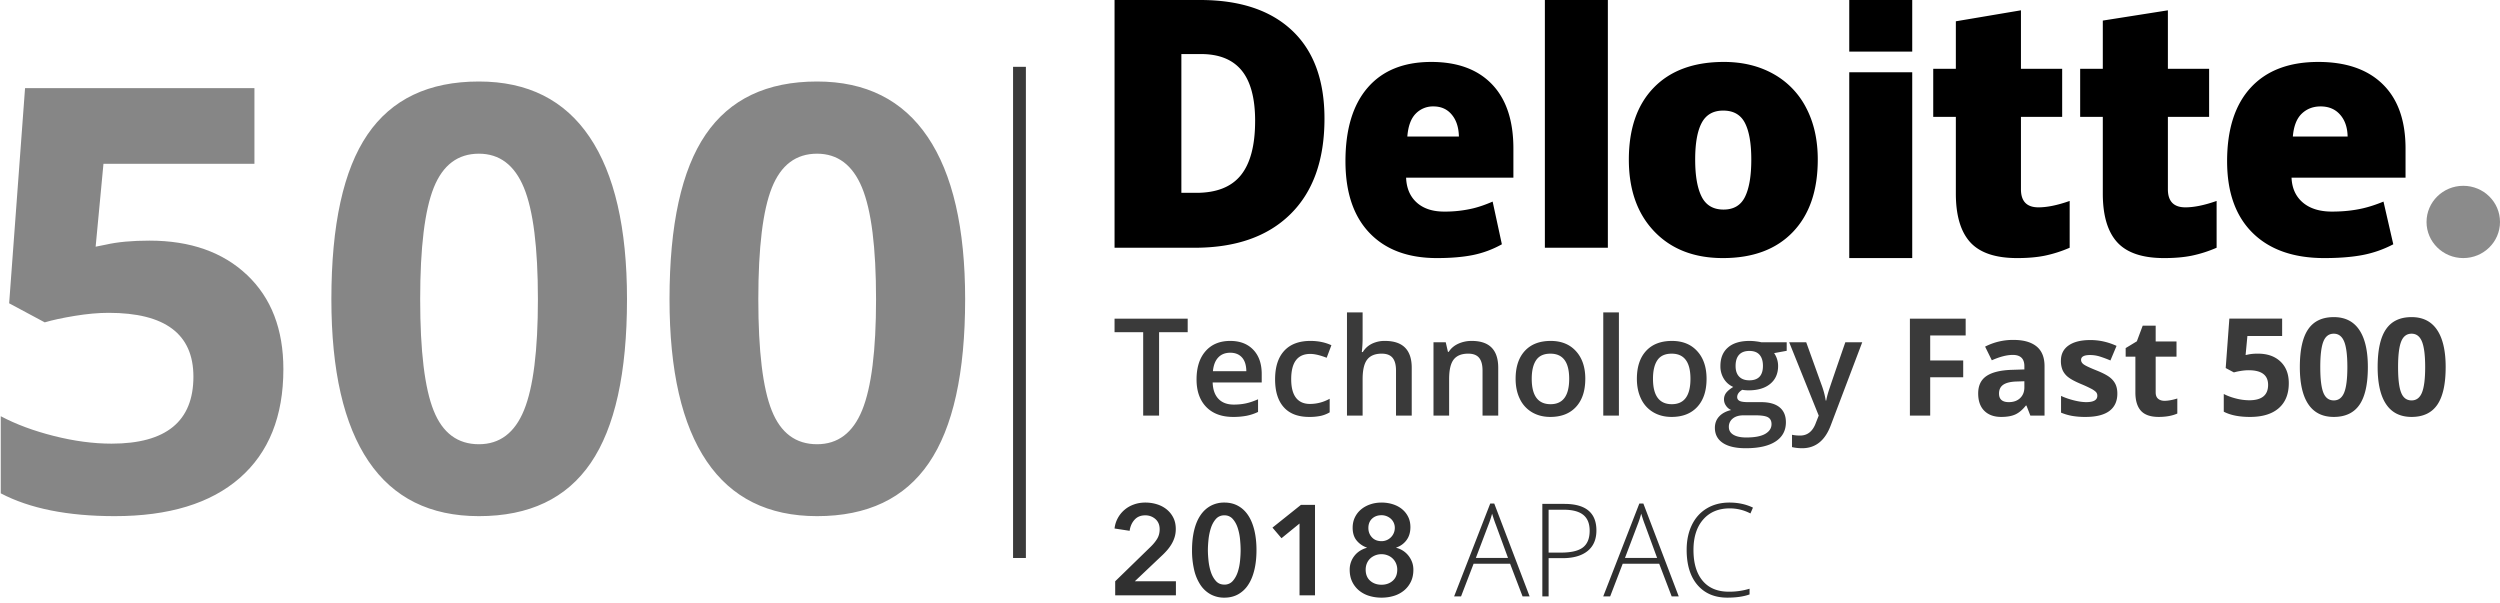
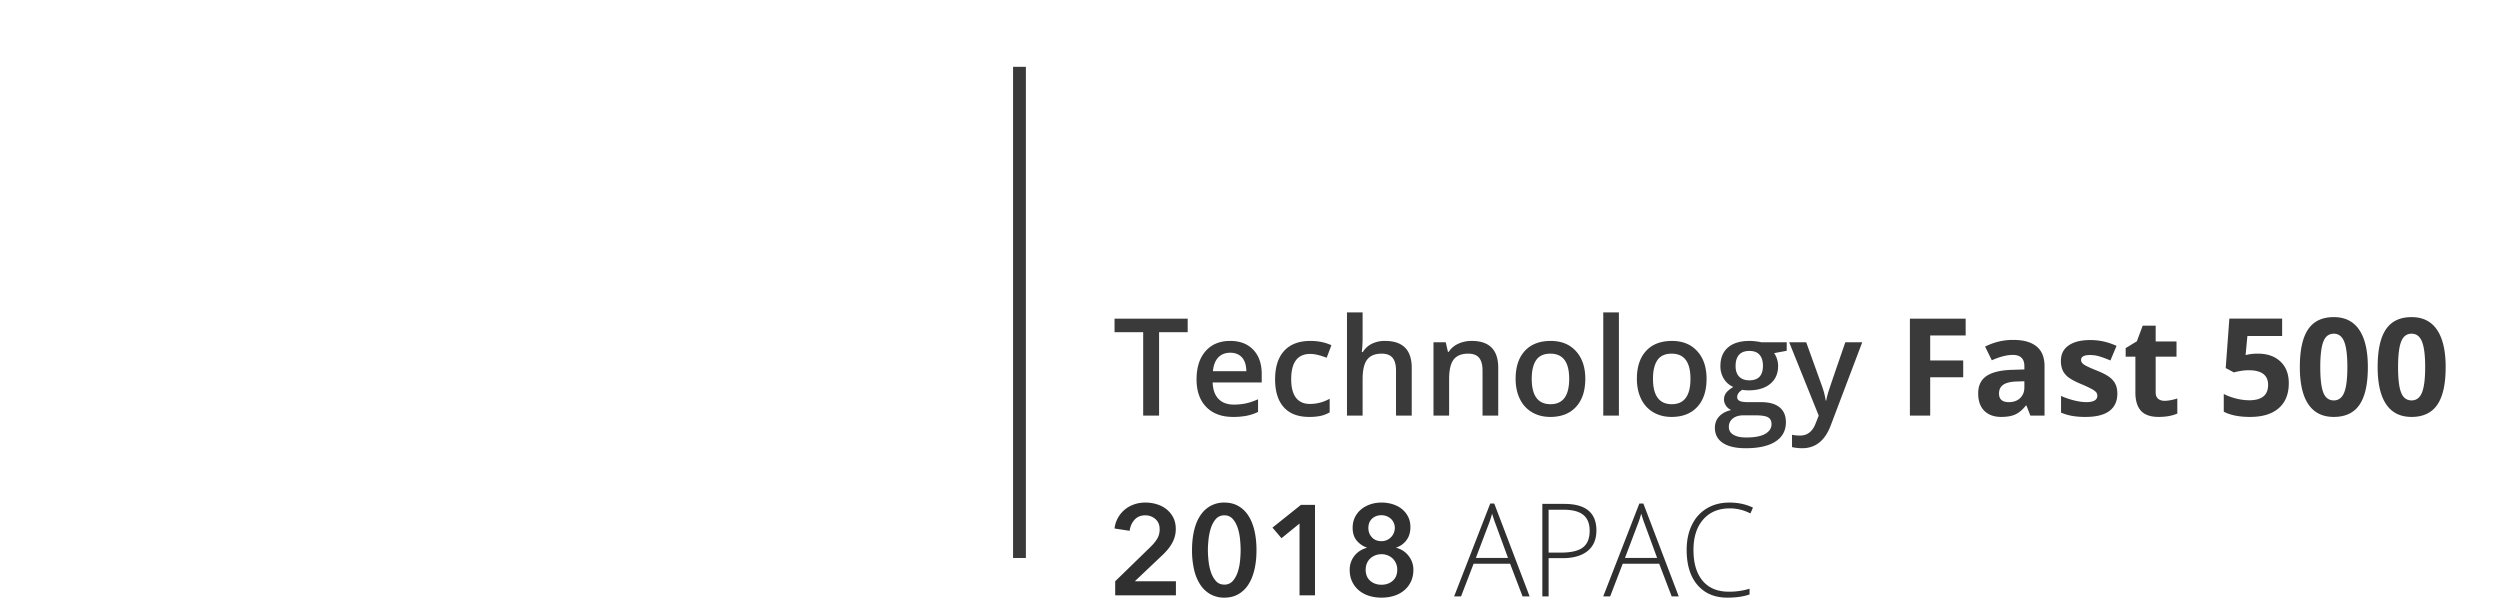
<svg xmlns="http://www.w3.org/2000/svg" width="195" height="47" viewBox="0 0 195 47">
  <g fill="none" fill-rule="evenodd">
-     <path fill="#FFF" d="M-68-1025h1366v5031H-68z" />
-     <path fill="#FFF" d="M-83-327h827v723H-83z" />
    <path fill-rule="nonzero" stroke="#3A3A3A" stroke-linecap="square" d="M79.519 5.712v37.311" />
-     <path fill="#868686" d="M11.656 18.769c3.19 0 5.727.894 7.615 2.68 1.888 1.788 2.832 4.236 2.832 7.344 0 3.68-1.136 6.51-3.407 8.493-2.272 1.982-5.52 2.973-9.747 2.973-3.67 0-6.633-.593-8.89-1.78v-6.014c1.189.631 2.573 1.145 4.152 1.543 1.58.398 3.076.597 4.49.597 4.256 0 6.385-1.742 6.385-5.226 0-3.319-2.204-4.978-6.61-4.978-.798 0-1.678.078-2.64.236-.963.158-1.745.327-2.347.507L.714 23.657l1.24-16.782h17.892v5.902H8.07l-.61 6.465.79-.158c.918-.21 2.054-.315 3.407-.315zm37.25 4.573c0 5.752-.944 10.01-2.831 12.773-1.888 2.763-4.795 4.144-8.72 4.144-3.806 0-6.675-1.426-8.608-4.28-1.933-2.853-2.9-7.065-2.9-12.637 0-5.812.94-10.096 2.821-12.852 1.88-2.755 4.776-4.133 8.686-4.133 3.806 0 6.682 1.441 8.63 4.325 1.948 2.883 2.922 7.103 2.922 12.66zm-16.132 0c0 4.04.35 6.934 1.05 8.684.699 1.75 1.876 2.624 3.53 2.624 1.625 0 2.798-.886 3.52-2.658.722-1.772 1.083-4.655 1.083-8.65 0-4.04-.365-6.942-1.094-8.707-.73-1.764-1.9-2.647-3.509-2.647-1.64 0-2.812.883-3.52 2.647-.706 1.765-1.06 4.667-1.06 8.707zm42.507 0c0 5.752-.944 10.01-2.831 12.773-1.888 2.763-4.795 4.144-8.72 4.144-3.806 0-6.675-1.426-8.608-4.28-1.933-2.853-2.9-7.065-2.9-12.637 0-5.812.94-10.096 2.821-12.852 1.88-2.755 4.776-4.133 8.686-4.133 3.806 0 6.682 1.441 8.63 4.325 1.948 2.883 2.922 7.103 2.922 12.66zm-16.132 0c0 4.04.35 6.934 1.05 8.684.699 1.75 1.876 2.624 3.53 2.624 1.625 0 2.798-.886 3.52-2.658.722-1.772 1.083-4.655 1.083-8.65 0-4.04-.365-6.942-1.094-8.707-.73-1.764-1.9-2.647-3.509-2.647-1.64 0-2.812.883-3.52 2.647-.706 1.765-1.06 4.667-1.06 8.707z" />
    <g fill-rule="nonzero">
-       <path fill="#8B8B8B" d="M189.27 17.312c0-1.556 1.284-2.819 2.865-2.819 1.582 0 2.865 1.263 2.865 2.819s-1.283 2.818-2.865 2.818c-1.581 0-2.866-1.262-2.866-2.818" />
-       <path fill="#000" d="M97.9 9.437c0-1.77-.35-3.083-1.05-3.939-.7-.855-1.76-1.282-3.186-1.282h-1.517v10.825h1.16c1.584 0 2.745-.46 3.484-1.381.738-.92 1.108-2.328 1.108-4.223m5.41-.184c0 3.225-.887 5.71-2.659 7.454-1.772 1.745-4.263 2.618-7.475 2.618h-6.24V0h6.676c3.096 0 5.487.793 7.171 2.38 1.684 1.586 2.527 3.876 2.527 6.873M120.5 19.325h4.913V0H120.5zM132.224 12.449c0 1.268.17 2.235.508 2.9.339.666.907.998 1.706.998.79 0 1.35-.332 1.675-.998.326-.665.488-1.632.488-2.9 0-1.262-.165-2.214-.495-2.856-.33-.644-.894-.967-1.694-.967-.782 0-1.341.321-1.68.96-.339.638-.508 1.593-.508 2.863m9.562 0c0 2.416-.648 4.301-1.947 5.652-1.298 1.352-3.116 2.029-5.453 2.029-2.24 0-4.024-.692-5.348-2.074-1.325-1.383-1.988-3.252-1.988-5.607 0-2.41.649-4.281 1.948-5.616 1.3-1.335 3.121-2.002 5.467-2.002 1.45 0 2.732.31 3.843.927a6.315 6.315 0 0 1 2.573 2.654c.604 1.15.905 2.497.905 4.037M144.242 20.13h4.912V5.636h-4.912zM144.242 4.026h4.912V0h-4.912zM158.999 16.173c.68 0 1.49-.167 2.435-.5v3.65a9.95 9.95 0 0 1-1.939.62c-.614.125-1.334.187-2.159.187-1.691 0-2.91-.413-3.66-1.237-.746-.823-1.12-2.088-1.12-3.795v-5.98h-1.764v-3.75h1.764V1.661l5.078-.857v4.562h3.215v3.75h-3.215v5.647c0 .94.455 1.41 1.365 1.41M170.46 16.173c.68 0 1.49-.167 2.436-.5v3.65a9.93 9.93 0 0 1-1.94.62c-.614.125-1.332.187-2.158.187-1.691 0-2.91-.413-3.658-1.237-.747-.823-1.121-2.088-1.121-3.795v-5.98h-1.766v-3.75h1.766V1.605l5.076-.8v4.561h3.216v3.75h-3.216v5.647c0 .94.455 1.41 1.365 1.41M178.842 10.648c.068-.809.299-1.402.693-1.78.396-.378.884-.567 1.47-.567.637 0 1.143.212 1.52.64.378.425.575.994.59 1.707h-4.273zm7.015-4.075c-1.182-1.16-2.86-1.742-5.03-1.742-2.282 0-4.037.667-5.268 2.002-1.23 1.335-1.845 3.25-1.845 5.745 0 2.417.665 4.28 1.992 5.589 1.327 1.308 3.191 1.963 5.592 1.963 1.153 0 2.145-.079 2.976-.236a8.606 8.606 0 0 0 2.402-.84l-.764-3.33c-.564.23-1.1.408-1.607.525-.732.17-1.535.255-2.41.255-.959 0-1.716-.234-2.27-.703-.555-.47-.851-1.119-.885-1.944h8.892v-2.27c0-2.182-.591-3.854-1.775-5.014zM109.772 10.648c.064-.809.281-1.402.652-1.78a1.862 1.862 0 0 1 1.383-.567c.599 0 1.076.212 1.43.64.357.425.541.994.558 1.707h-4.023zm6.603-4.075c-1.113-1.16-2.692-1.742-4.735-1.742-2.148 0-3.8.667-4.957 2.002-1.157 1.335-1.737 3.25-1.737 5.745 0 2.417.625 4.28 1.875 5.589 1.249 1.308 3.003 1.963 5.262 1.963 1.085 0 2.019-.079 2.801-.236a7.8 7.8 0 0 0 2.262-.84l-.72-3.33c-.53.23-1.036.408-1.512.525a9.48 9.48 0 0 1-2.269.255c-.901 0-1.615-.234-2.137-.703-.523-.47-.8-1.119-.832-1.944h8.369v-2.27c0-2.182-.557-3.854-1.67-5.014z" />
-     </g>
+       </g>
    <path fill="#3A3A3A" d="M90.408 32.417h-1.24v-6.503h-2.233v-1.06h5.705v1.06h-2.232v6.503zm5.773.103c-.893 0-1.591-.26-2.095-.778-.503-.52-.755-1.234-.755-2.144 0-.935.233-1.67.7-2.204.468-.535 1.11-.802 1.927-.802.758 0 1.356.23 1.796.688.44.459.66 1.09.66 1.893v.657h-3.827c.017.556.168.982.452 1.28.284.3.683.448 1.199.448.34 0 .655-.032.947-.095.293-.064.607-.17.943-.319v.988a3.755 3.755 0 0 1-.904.3 5.558 5.558 0 0 1-1.043.088zm-.223-5.007c-.388 0-.699.122-.932.367-.234.245-.373.602-.418 1.071h2.606c-.007-.473-.121-.83-.343-1.073-.221-.244-.526-.365-.913-.365zm6.157 5.007c-.869 0-1.53-.252-1.98-.757-.453-.506-.678-1.23-.678-2.176 0-.962.236-1.702.708-2.219.473-.517 1.155-.776 2.048-.776.606 0 1.151.112 1.636.336l-.369.978c-.516-.2-.941-.3-1.277-.3-.993 0-1.49.657-1.49 1.97 0 .642.124 1.124.371 1.447.248.322.61.484 1.088.484.543 0 1.057-.135 1.542-.404v1.06c-.218.128-.451.22-.699.275a4.204 4.204 0 0 1-.9.082zm8-.103h-1.226v-3.518c0-.441-.089-.77-.267-.988-.178-.217-.461-.326-.849-.326-.512 0-.888.153-1.129.458-.24.305-.36.817-.36 1.534v2.84h-1.22v-8.05h1.22v2.044c0 .328-.021.678-.063 1.05h.078c.166-.276.397-.49.693-.641a2.24 2.24 0 0 1 1.036-.228c1.39 0 2.087.698 2.087 2.095v3.73zm6.748 0h-1.225v-3.518c0-.441-.089-.77-.267-.988-.178-.217-.461-.326-.849-.326-.516 0-.893.152-1.132.455-.239.304-.358.813-.358 1.527v2.85h-1.22v-5.722h.955l.172.75H113c.173-.272.419-.482.737-.63a2.478 2.478 0 0 1 1.06-.223c1.377 0 2.065.698 2.065 2.095v3.73zm6.79-2.871c0 .935-.24 1.664-.721 2.188-.481.524-1.15.786-2.01.786-.536 0-1.01-.12-1.422-.362a2.394 2.394 0 0 1-.95-1.04c-.221-.451-.332-.975-.332-1.572 0-.928.239-1.652.717-2.173.477-.52 1.15-.781 2.02-.781.83 0 1.487.266 1.972.8.484.532.727 1.25.727 2.154zm-4.178 0c0 1.32.49 1.981 1.469 1.981.969 0 1.453-.66 1.453-1.981 0-1.307-.488-1.96-1.464-1.96-.512 0-.883.168-1.113.506-.23.338-.345.823-.345 1.454zm6.8 2.871h-1.22v-8.05h1.22v8.05zm6.837-2.871c0 .935-.24 1.664-.721 2.188-.481.524-1.151.786-2.01.786-.536 0-1.01-.12-1.422-.362a2.394 2.394 0 0 1-.95-1.04c-.221-.451-.332-.975-.332-1.572 0-.928.239-1.652.716-2.173.478-.52 1.151-.781 2.02-.781.83 0 1.488.266 1.972.8.485.532.727 1.25.727 2.154zm-4.179 0c0 1.32.49 1.981 1.47 1.981.968 0 1.453-.66 1.453-1.981 0-1.307-.488-1.96-1.464-1.96-.512 0-.883.168-1.114.506-.23.338-.345.823-.345 1.454zm10.43-2.85v.667l-.982.18a1.75 1.75 0 0 1 .311 1.004c0 .59-.203 1.054-.612 1.392-.408.338-.97.507-1.687.507-.183 0-.35-.014-.498-.041-.263.162-.395.351-.395.569 0 .13.062.229.185.295.122.065.348.098.677.098h1.002c.633 0 1.114.134 1.443.403.329.27.493.657.493 1.164 0 .649-.268 1.149-.804 1.5-.537.352-1.312.528-2.326.528-.782 0-1.38-.138-1.791-.414-.412-.276-.618-.669-.618-1.18 0-.35.112-.647.335-.886.223-.24.536-.406.937-.5a.916.916 0 0 1-.402-.333.84.84 0 0 1-.159-.484.83.83 0 0 1 .182-.543c.121-.148.301-.295.54-.44a1.598 1.598 0 0 1-.724-.623 1.829 1.829 0 0 1-.278-1.012c0-.62.196-1.101.59-1.443.392-.341.952-.512 1.679-.512.162 0 .333.011.511.034.178.022.312.045.402.07h1.989zm-4.512 6.61c0 .263.119.465.356.606.237.141.57.212 1 .212.664 0 1.159-.095 1.484-.284.325-.19.488-.442.488-.756 0-.248-.09-.425-.267-.53-.179-.105-.51-.158-.995-.158h-.924c-.35 0-.627.082-.833.246a.805.805 0 0 0-.309.665zm.525-4.759c0 .36.092.635.277.828.186.193.451.29.797.29.706 0 1.06-.376 1.06-1.128 0-.372-.088-.66-.263-.861-.175-.202-.44-.303-.797-.303-.353 0-.62.1-.802.3-.182.2-.272.492-.272.874zm4.179-1.852h1.329l1.168 3.244c.176.462.294.897.353 1.304h.041c.031-.19.089-.42.172-.69.083-.272.522-1.557 1.318-3.858h1.319l-2.456 6.482c-.446 1.19-1.19 1.785-2.232 1.785-.27 0-.533-.03-.79-.088v-.962c.184.041.394.062.63.062.587 0 1.001-.34 1.24-1.019l.213-.538-2.305-5.722zm11 5.722h-1.583v-7.563h4.35v1.314h-2.767v1.95h2.575v1.309h-2.575v2.99zm7.813 0l-.306-.786h-.042c-.266.334-.54.566-.823.695-.282.13-.65.194-1.103.194-.557 0-.996-.158-1.316-.475-.32-.318-.48-.77-.48-1.356 0-.614.216-1.066.646-1.358.431-.291 1.081-.452 1.95-.483l1.007-.032v-.253c0-.586-.301-.88-.903-.88-.464 0-1.01.14-1.636.42l-.524-1.066a4.732 4.732 0 0 1 2.222-.523c.779 0 1.376.17 1.79.507.416.338.624.852.624 1.542v3.854h-1.106zm-.467-2.68l-.613.021c-.46.014-.803.097-1.028.248-.225.152-.337.383-.337.693 0 .445.256.668.768.668.367 0 .66-.105.88-.316.22-.21.33-.49.33-.838v-.476zm7.252.962c0 .594-.207 1.045-.62 1.356-.414.31-1.032.465-1.856.465a5.85 5.85 0 0 1-1.08-.085 4.095 4.095 0 0 1-.836-.25V30.88c.295.138.626.253.994.346.37.093.694.14.974.14.574 0 .862-.166.862-.497a.414.414 0 0 0-.115-.302 1.656 1.656 0 0 0-.394-.264 9.981 9.981 0 0 0-.748-.344c-.446-.187-.774-.359-.983-.518a1.457 1.457 0 0 1-.457-.545 1.796 1.796 0 0 1-.143-.758c0-.514.2-.912.6-1.193.4-.28.966-.421 1.7-.421.699 0 1.379.152 2.04.455l-.478 1.138a8.805 8.805 0 0 0-.815-.305 2.568 2.568 0 0 0-.773-.12c-.467 0-.701.127-.701.379 0 .14.075.263.226.367.15.103.48.257.989.46.453.183.785.354.996.512.212.159.367.342.468.549.1.207.15.453.15.74zm3.68.564c.278 0 .61-.06.998-.18v1.174c-.395.175-.88.263-1.454.263-.633 0-1.094-.16-1.383-.478-.29-.32-.434-.798-.434-1.436v-2.788h-.758v-.667l.872-.528.457-1.22h1.012v1.23h1.625v1.185h-1.625v2.788c0 .225.064.39.19.497.126.107.293.16.5.16zm7.29-3.678c.733 0 1.317.205 1.752.616.434.41.651.972.651 1.686 0 .845-.261 1.495-.784 1.95-.522.456-1.27.683-2.242.683-.845 0-1.527-.136-2.046-.408V30.73c.274.144.592.262.955.354a4.24 4.24 0 0 0 1.033.137c.98 0 1.47-.4 1.47-1.2 0-.762-.507-1.143-1.521-1.143a3.79 3.79 0 0 0-.608.054 4.458 4.458 0 0 0-.54.116l-.638-.341.285-3.854h4.117v1.355h-2.71l-.14 1.485.182-.036c.21-.049.472-.073.784-.073zm8.57 1.05c0 1.321-.217 2.299-.651 2.934-.434.634-1.103.951-2.006.951-.876 0-1.536-.327-1.981-.982-.445-.656-.667-1.623-.667-2.903 0-1.334.216-2.318.649-2.95.432-.634 1.099-.95 1.999-.95.875 0 1.537.33 1.985.993.448.662.672 1.631.672 2.907zm-3.711 0c0 .928.08 1.593.241 1.995.161.401.432.602.813.602.373 0 .643-.203.81-.61.165-.407.249-1.07.249-1.987 0-.927-.084-1.594-.252-1.999-.168-.405-.437-.608-.807-.608-.378 0-.648.203-.81.608-.163.405-.244 1.072-.244 2zm9.78 0c0 1.321-.217 2.299-.651 2.934-.435.634-1.104.951-2.007.951-.875 0-1.536-.327-1.98-.982-.445-.656-.667-1.623-.667-2.903 0-1.334.216-2.318.649-2.95.432-.634 1.098-.95 1.998-.95.876 0 1.538.33 1.986.993.448.662.672 1.631.672 2.907zm-3.712 0c0 .928.08 1.593.242 1.995.16.401.431.602.812.602.374 0 .644-.203.81-.61.166-.407.25-1.07.25-1.987 0-.927-.085-1.594-.253-1.999-.167-.405-.436-.608-.807-.608-.377 0-.647.203-.81.608-.162.405-.244 1.072-.244 2z" />
    <path fill="#303030" d="M117.787 43.971h-2.846l-.978 2.547h-.541l2.817-7.244h.312l2.76 7.244h-.551l-.973-2.547zm-2.669-.454h2.506l-.953-2.6c-.08-.204-.176-.487-.288-.849-.086.316-.18.602-.283.859l-.982 2.59zm9.402-2.141c0 .697-.23 1.232-.69 1.604-.46.371-1.112.557-1.955.557h-1.083v2.98h-.49v-7.213h1.716c1.668 0 2.502.69 2.502 2.072zm-3.728 1.727h.963c.789 0 1.36-.134 1.71-.402.352-.268.528-.703.528-1.305 0-.556-.166-.968-.499-1.236-.332-.268-.846-.402-1.543-.402h-1.16v3.345zm8.625.868h-2.846l-.978 2.547h-.541l2.817-7.244h.312l2.76 7.244h-.551l-.973-2.547zm-2.669-.454h2.506l-.953-2.6c-.08-.204-.176-.487-.288-.849-.086.316-.18.602-.283.859l-.982 2.59zm8.175-3.863c-.878 0-1.57.29-2.075.868-.505.58-.757 1.372-.757 2.379 0 1.03.238 1.829.714 2.398.476.569 1.157.853 2.041.853a5.38 5.38 0 0 0 1.62-.232v.445c-.463.167-1.041.251-1.735.251-.983 0-1.758-.327-2.324-.982-.565-.654-.848-1.569-.848-2.743 0-.734.135-1.38.405-1.94.27-.559.658-.99 1.165-1.295.506-.304 1.095-.456 1.765-.456.684 0 1.296.132 1.836.395l-.197.454a3.471 3.471 0 0 0-1.61-.395zM86.985 45.34l2.745-2.671c.222-.213.398-.427.528-.643.131-.216.196-.464.196-.743 0-.332-.108-.596-.326-.792a1.166 1.166 0 0 0-.81-.294c-.342 0-.616.114-.824.344-.208.229-.335.516-.382.862l-1.177-.18a2.19 2.19 0 0 1 .252-.807 2.272 2.272 0 0 1 1.241-1.061c.279-.103.582-.155.91-.155.309 0 .605.043.89.13.285.086.538.217.76.393.22.176.397.392.527.648.131.256.196.553.196.892 0 .226-.03.437-.09.633a2.49 2.49 0 0 1-.246.554 3.394 3.394 0 0 1-.362.493 5.712 5.712 0 0 1-.448.454l-2.051 1.943h3.207v1.097h-4.736V45.34zm11.021-2.432c0 .572-.055 1.087-.166 1.545-.11.459-.271.847-.483 1.166a2.235 2.235 0 0 1-.784.738c-.312.173-.669.26-1.07.26a2.2 2.2 0 0 1-1.077-.26 2.263 2.263 0 0 1-.794-.738 3.577 3.577 0 0 1-.488-1.166 6.603 6.603 0 0 1-.166-1.545c0-.571.056-1.086.166-1.545.11-.458.273-.847.488-1.166.214-.32.48-.565.794-.738a2.2 2.2 0 0 1 1.076-.259c.402 0 .76.086 1.071.26.312.172.573.418.784.737.212.319.372.708.483 1.166.11.459.166.974.166 1.545zm-1.237 0c0-.246-.015-.525-.045-.837a4.167 4.167 0 0 0-.181-.887c-.09-.28-.22-.514-.387-.703a.832.832 0 0 0-.654-.284.843.843 0 0 0-.663.284c-.168.19-.297.424-.388.703-.09.279-.152.574-.186.887-.033.312-.05.591-.05.837s.017.525.05.837c.034.313.096.605.186.878.09.272.22.503.388.692.167.19.388.284.663.284a.832.832 0 0 0 .654-.284c.167-.189.296-.42.387-.692.09-.273.15-.565.18-.878.031-.312.046-.591.046-.837zm4.595-2.073l-1.407 1.146-.704-.827 2.222-1.775h1.096v7.058h-1.207v-5.602zm6.396-1.635c.308 0 .6.043.874.13.275.086.515.212.72.378.204.167.365.368.482.603.117.236.176.504.176.803 0 .412-.104.754-.312 1.027a1.616 1.616 0 0 1-.794.568v.02a1.739 1.739 0 0 1 .945.603c.12.15.216.317.287.503.07.186.105.389.105.608 0 .352-.065.663-.196.932-.13.27-.308.497-.533.683a2.27 2.27 0 0 1-.79.419c-.3.093-.623.14-.964.14-.342 0-.664-.047-.966-.14a2.27 2.27 0 0 1-.79-.419 2.023 2.023 0 0 1-.532-.683c-.13-.269-.196-.58-.196-.932a1.743 1.743 0 0 1 .407-1.136 1.71 1.71 0 0 1 .428-.364c.16-.096.328-.168.502-.214v-.02a1.763 1.763 0 0 1-.794-.548c-.208-.253-.312-.585-.312-.997 0-.3.059-.57.176-.813.117-.242.278-.448.483-.618.204-.17.442-.3.714-.393.271-.093.565-.14.88-.14zm0 .987c-.302 0-.548.09-.74.269-.19.18-.286.422-.286.728 0 .285.092.528.276.727.185.2.435.3.75.3a1.034 1.034 0 0 0 1.035-1.027.948.948 0 0 0-.317-.728 1.093 1.093 0 0 0-.719-.27zm0 3.04c-.175 0-.337.03-.488.09-.15.06-.282.141-.392.244-.11.103-.198.23-.262.379-.063.15-.095.314-.095.493 0 .372.117.661.352.867.234.206.53.31.885.31.348 0 .64-.104.874-.31.235-.206.352-.495.352-.867a1.22 1.22 0 0 0-.095-.483 1.15 1.15 0 0 0-.654-.633c-.15-.06-.31-.09-.477-.09z" />
  </g>
</svg>